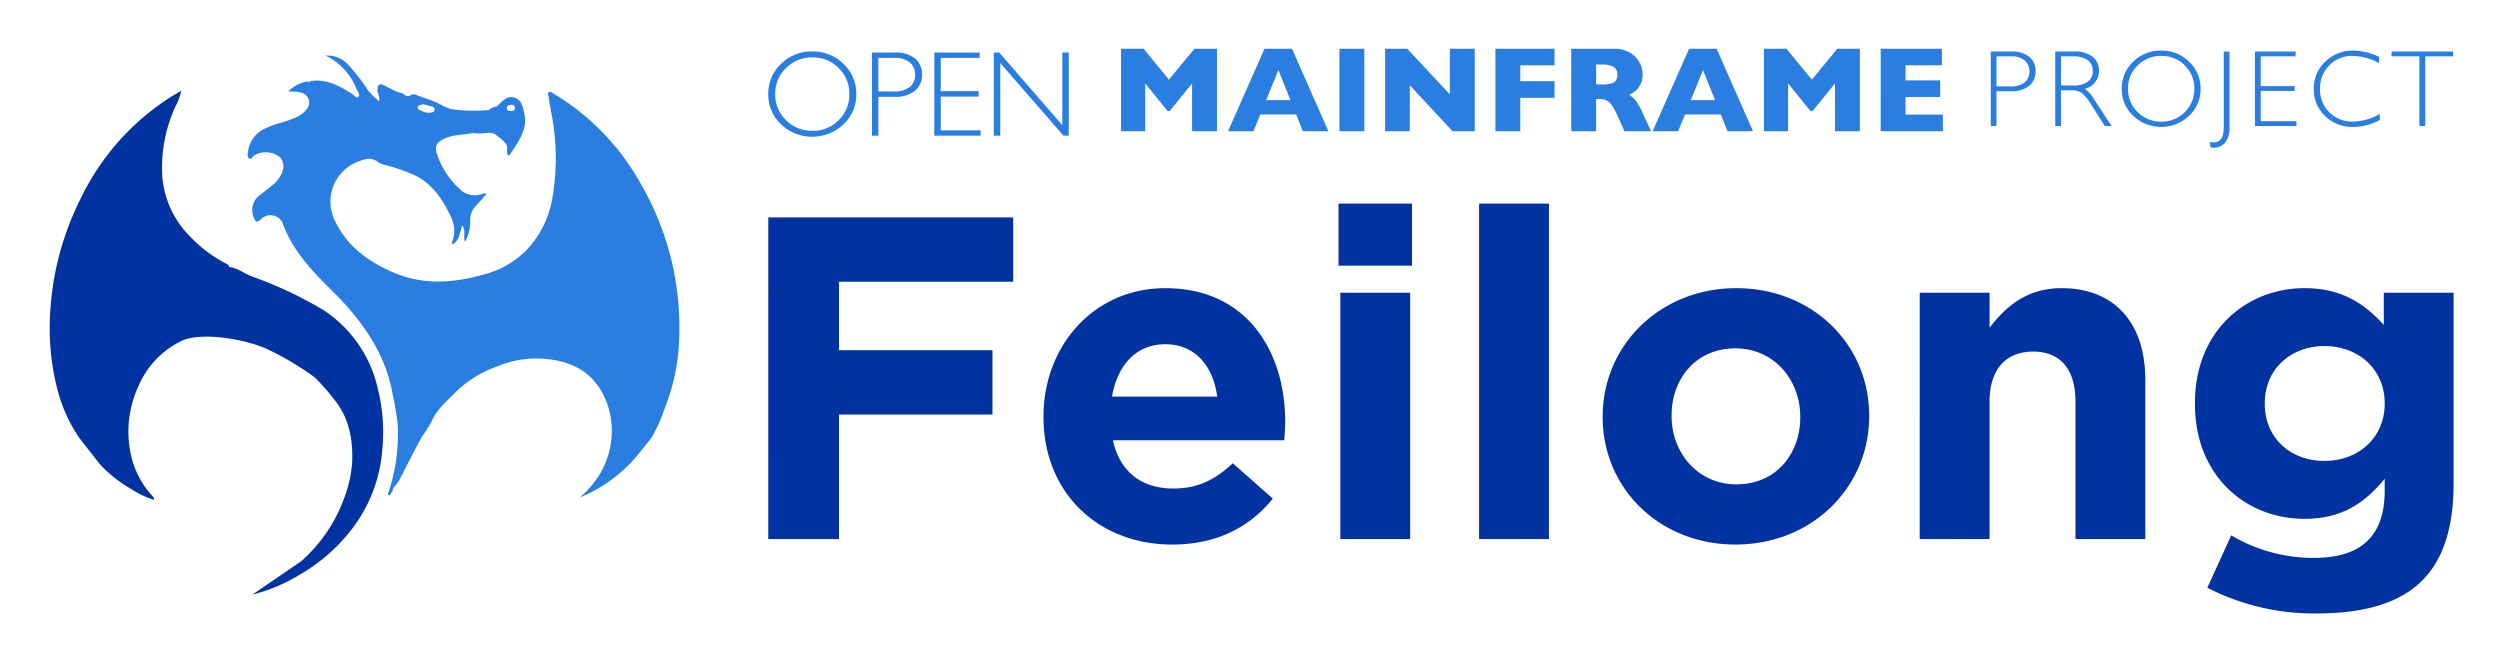
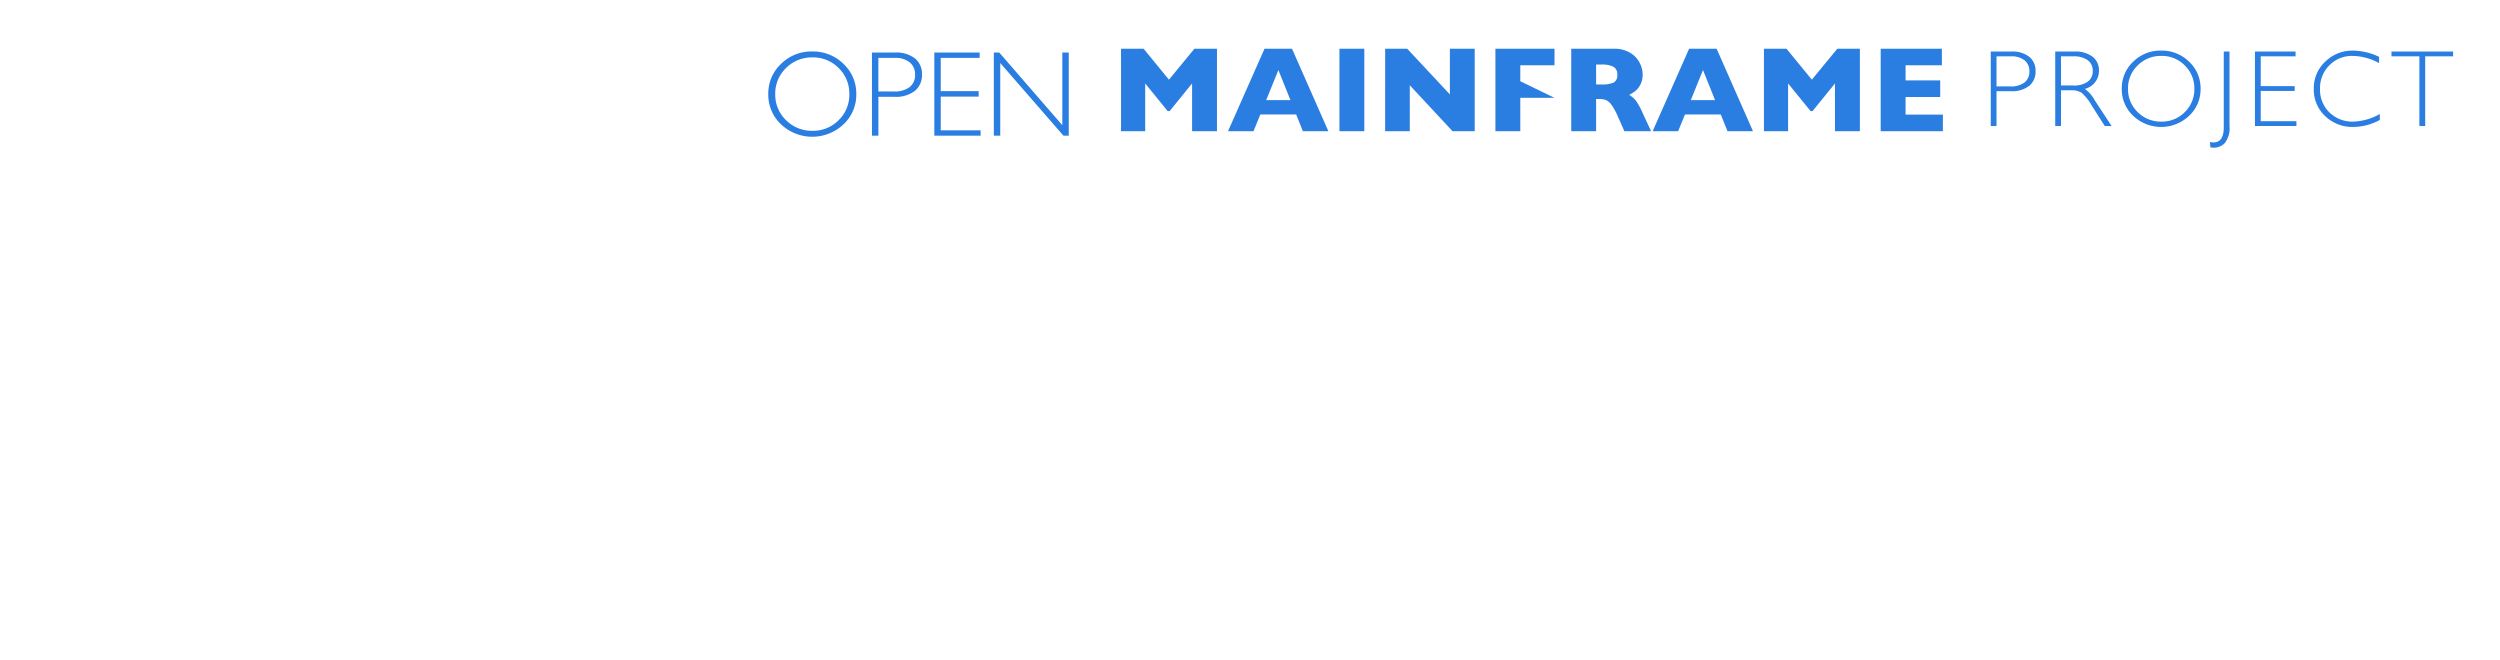
<svg xmlns="http://www.w3.org/2000/svg" role="img" viewBox="-6.39 -4.14 371.28 98.03">
  <title>Feilong logo</title>
  <defs>
    <style>.cls-1{fill:#0033a1}.cls-2{fill:#2a7de1}</style>
  </defs>
-   <path d="M107.71 28.149h36.369v9.553H118.217v10.167h22.79v9.553H118.217v18.491h-10.508zm40.874 29.682v-.136c0-10.44 7.438-19.037 18.082-19.037 12.214 0 17.809 9.484 17.809 19.856 0 .819-.068 1.774-.136 2.729h-25.451c1.023 4.708 4.299 7.165 8.939 7.165 3.479 0 6.004-1.092 8.87-3.753l5.936 5.254c-3.412 4.231-8.325 6.823-14.943 6.823-10.986 0-19.106-7.71-19.106-18.901zm25.793-3.071c-.614-4.64-3.344-7.778-7.711-7.778-4.299 0-7.096 3.07-7.915 7.778zm18.016-28.658h10.918v9.212h-10.918zm.273 13.237h10.372v36.574h-10.372zm20.607-13.237h10.372v49.811h-10.372zm18.356 31.729v-.136c0-10.508 8.461-19.037 19.856-19.037 11.327 0 19.72 8.393 19.72 18.901v.136c0 10.508-8.461 19.037-19.857 19.037-11.326 0-19.719-8.392-19.719-18.901zm29.34 0v-.136c0-5.391-3.889-10.099-9.621-10.099-5.936 0-9.484 4.572-9.484 9.962v.136c0 5.39 3.889 10.098 9.621 10.098 5.937 0 9.484-4.572 9.484-9.962zm17.742-18.492h10.371v5.186c2.389-3.071 5.459-5.868 10.713-5.868 7.847 0 12.419 5.186 12.419 13.579v23.677h-10.372V55.511c0-4.913-2.32-7.438-6.277-7.438s-6.483 2.525-6.483 7.438v20.402H278.71zm42.716 43.806l3.548-7.778a23.868 23.868 0 0 0 12.351 3.343c7.096 0 10.44-3.411 10.44-9.962v-1.774c-3.071 3.685-6.414 5.936-11.941 5.936-8.529 0-16.239-6.209-16.239-17.059v-.136c0-10.917 7.846-17.059 16.239-17.059 5.664 0 9.007 2.388 11.805 5.459v-4.776H358V67.656c0 6.55-1.569 11.327-4.64 14.398-3.411 3.411-8.666 4.913-15.762 4.913a34.703 34.703 0 0 1-16.172-3.821zm26.338-27.293v-.136c0-4.981-3.889-8.461-8.939-8.461s-8.87 3.48-8.87 8.461v.136c0 5.049 3.821 8.461 8.87 8.461s8.939-3.48 8.939-8.461z" class="cls-1" />
-   <path d="M289.262 3.516h3.047a4.052 4.052 0 0 1 2.678.783 2.646 2.646 0 0 1 .93 2.136 2.701 2.701 0 0 1-.937 2.168 4.136 4.136 0 0 1-2.75.799h-2.113v5.167h-.855zm.855.712V8.691h2.057a3.271 3.271 0 0 0 2.105-.585 2.011 2.011 0 0 0 .72-1.654 2.024 2.024 0 0 0-.704-1.622 3.022 3.022 0 0 0-2.018-.601zm8.719-.712h2.833a4.2 4.2 0 0 1 2.722.771 2.554 2.554 0 0 1 .942 2.085 2.76 2.76 0 0 1-2.105 2.69 4.962 4.962 0 0 1 1.472 1.686l2.501 3.822h-1.011l-1.926-3.03a7.398 7.398 0 0 0-1.503-1.896 2.743 2.743 0 0 0-1.574-.376h-1.495v5.302h-.855zm.855.712v4.328h1.836a3.472 3.472 0 0 0 2.141-.566 1.899 1.899 0 0 0 .74-1.602 1.882 1.882 0 0 0-.752-1.591 3.524 3.524 0 0 0-2.16-.57zm14.867-.855a5.756 5.756 0 0 1 4.158 1.65 5.386 5.386 0 0 1 1.706 4.024 5.377 5.377 0 0 1-1.706 4.016 6.045 6.045 0 0 1-8.301 0 5.389 5.389 0 0 1-1.697-4.016 5.398 5.398 0 0 1 1.697-4.024 5.719 5.719 0 0 1 4.142-1.65zm.032 10.548a4.752 4.752 0 0 0 3.486-1.413 4.694 4.694 0 0 0 1.421-3.462 4.703 4.703 0 0 0-1.421-3.47 4.752 4.752 0 0 0-3.486-1.413 4.814 4.814 0 0 0-3.509 1.413 4.677 4.677 0 0 0-1.436 3.47 4.667 4.667 0 0 0 1.436 3.462 4.814 4.814 0 0 0 3.509 1.413zm10.128-10.406v11.054a3.579 3.579 0 0 1-.689 2.524 2.216 2.216 0 0 1-1.63.696 4.842 4.842 0 0 1-.514-.032l-.079-.807a2.235 2.235 0 0 0 .507.063q1.551 0 1.551-2.216V3.516zm9.811 0v.712h-5.175v4.423h5.041v.72h-5.041v4.487h5.302v.712h-6.156V3.516zm12.399.783v.934a8.362 8.362 0 0 0-3.941-1.068 4.646 4.646 0 0 0-3.442 1.401 4.774 4.774 0 0 0-1.385 3.497 4.684 4.684 0 0 0 1.393 3.49 4.858 4.858 0 0 0 3.553 1.369 8.47 8.47 0 0 0 3.933-1.132v.886a8.325 8.325 0 0 1-3.917 1.037 5.823 5.823 0 0 1-4.206-1.618 5.366 5.366 0 0 1-1.682-4.032 5.368 5.368 0 0 1 1.717-4.059 5.737 5.737 0 0 1 4.091-1.63 9.301 9.301 0 0 1 3.885.926zm10.998-.783v.712h-4.146v10.342h-.862V4.228h-4.146v-.712zM174.344 15.346h-3.694v-7.097l-3.332 4.11h-.292l-3.341-4.11v7.097h-3.588V3.097h3.35l3.765 4.596 3.783-4.596h3.35zm16.545 0h-3.783l-.999-2.483h-5.321l-1.016 2.483h-3.783l5.418-12.25h4.083zm-5.63-4.613l-1.794-4.472-1.812 4.472zm10.968 4.613h-3.694V3.097h3.694zm16.395 0h-3.288l-6.354-6.823v6.823h-3.659V3.097h3.279l6.337 6.788V3.097h3.685zm11.852-4.958h-5.082v4.958h-3.694V3.097h8.776v2.457h-5.082v2.369h5.082zM238.818 15.346h-3.968l-.963-2.174a9.045 9.045 0 0 0-.955-1.746 2.061 2.061 0 0 0-.826-.707 2.939 2.939 0 0 0-1.039-.155h-.415v4.781h-3.694V3.097h6.284a4.57 4.57 0 0 1 2.492.619 3.715 3.715 0 0 1 1.401 1.502 3.856 3.856 0 0 1 .429 1.679 3.176 3.176 0 0 1-.358 1.569 2.879 2.879 0 0 1-.756.932 7.513 7.513 0 0 1-.893.557 3.526 3.526 0 0 1 .977.818 10.267 10.267 0 0 1 1.047 1.913zm-5.02-8.379a1.269 1.269 0 0 0-.557-1.184 3.667 3.667 0 0 0-1.812-.336h-.778v2.952h.795a3.988 3.988 0 0 0 1.851-.296 1.209 1.209 0 0 0 .499-1.136zm20.151 8.379h-3.783l-.999-2.483H243.847l-1.016 2.483h-3.783l5.418-12.25h4.083zm-5.63-4.613l-1.794-4.472-1.812 4.472zm21.503 4.613h-3.694v-7.097l-3.332 4.11h-.292l-3.341-4.11v7.097H255.575V3.097h3.35l3.765 4.596 3.783-4.596h3.35zm12.329 0h-9.236V3.097h9.086v2.457h-5.391v2.245h5.144v2.466h-5.144v2.616h5.541zM114.232 3.504a6.43 6.43 0 0 1 4.644 1.843 6.016 6.016 0 0 1 1.905 4.494 6.006 6.006 0 0 1-1.905 4.485 6.752 6.752 0 0 1-9.271 0 6.019 6.019 0 0 1-1.896-4.485 6.03 6.03 0 0 1 1.896-4.494 6.389 6.389 0 0 1 4.627-1.843zm.035 11.781a5.308 5.308 0 0 0 3.893-1.578 5.243 5.243 0 0 0 1.586-3.867 5.254 5.254 0 0 0-1.586-3.876 5.308 5.308 0 0 0-3.893-1.578 5.378 5.378 0 0 0-3.92 1.578 5.225 5.225 0 0 0-1.604 3.876 5.214 5.214 0 0 0 1.604 3.867 5.378 5.378 0 0 0 3.92 1.578zm8.838-11.622h3.403a4.524 4.524 0 0 1 2.992.875 2.956 2.956 0 0 1 1.039 2.386 3.016 3.016 0 0 1-1.047 2.422 4.619 4.619 0 0 1-3.071.893h-2.36V16.01h-.954zm.954.795v4.985h2.298a3.653 3.653 0 0 0 2.351-.654 2.246 2.246 0 0 0 .804-1.847 2.26 2.26 0 0 0-.787-1.812 3.376 3.376 0 0 0-2.254-.672zm15.042-.795v.795h-5.78V9.399h5.63v.804h-5.63v5.011h5.922v.795h-6.876V3.663zm13.231 0V16.01h-.786l-9.387-10.791V16.01h-.955V3.663h.809l9.364 10.791V3.663z" class="cls-2" />
+   <path d="M289.262 3.516h3.047a4.052 4.052 0 0 1 2.678.783 2.646 2.646 0 0 1 .93 2.136 2.701 2.701 0 0 1-.937 2.168 4.136 4.136 0 0 1-2.75.799h-2.113v5.167h-.855zm.855.712V8.691h2.057a3.271 3.271 0 0 0 2.105-.585 2.011 2.011 0 0 0 .72-1.654 2.024 2.024 0 0 0-.704-1.622 3.022 3.022 0 0 0-2.018-.601zm8.719-.712h2.833a4.2 4.2 0 0 1 2.722.771 2.554 2.554 0 0 1 .942 2.085 2.76 2.76 0 0 1-2.105 2.69 4.962 4.962 0 0 1 1.472 1.686l2.501 3.822h-1.011l-1.926-3.03a7.398 7.398 0 0 0-1.503-1.896 2.743 2.743 0 0 0-1.574-.376h-1.495v5.302h-.855zm.855.712v4.328h1.836a3.472 3.472 0 0 0 2.141-.566 1.899 1.899 0 0 0 .74-1.602 1.882 1.882 0 0 0-.752-1.591 3.524 3.524 0 0 0-2.16-.57zm14.867-.855a5.756 5.756 0 0 1 4.158 1.65 5.386 5.386 0 0 1 1.706 4.024 5.377 5.377 0 0 1-1.706 4.016 6.045 6.045 0 0 1-8.301 0 5.389 5.389 0 0 1-1.697-4.016 5.398 5.398 0 0 1 1.697-4.024 5.719 5.719 0 0 1 4.142-1.65zm.032 10.548a4.752 4.752 0 0 0 3.486-1.413 4.694 4.694 0 0 0 1.421-3.462 4.703 4.703 0 0 0-1.421-3.47 4.752 4.752 0 0 0-3.486-1.413 4.814 4.814 0 0 0-3.509 1.413 4.677 4.677 0 0 0-1.436 3.47 4.667 4.667 0 0 0 1.436 3.462 4.814 4.814 0 0 0 3.509 1.413zm10.128-10.406v11.054a3.579 3.579 0 0 1-.689 2.524 2.216 2.216 0 0 1-1.63.696 4.842 4.842 0 0 1-.514-.032l-.079-.807a2.235 2.235 0 0 0 .507.063q1.551 0 1.551-2.216V3.516zm9.811 0v.712h-5.175v4.423h5.041v.72h-5.041v4.487h5.302v.712h-6.156V3.516zm12.399.783v.934a8.362 8.362 0 0 0-3.941-1.068 4.646 4.646 0 0 0-3.442 1.401 4.774 4.774 0 0 0-1.385 3.497 4.684 4.684 0 0 0 1.393 3.49 4.858 4.858 0 0 0 3.553 1.369 8.47 8.47 0 0 0 3.933-1.132v.886a8.325 8.325 0 0 1-3.917 1.037 5.823 5.823 0 0 1-4.206-1.618 5.366 5.366 0 0 1-1.682-4.032 5.368 5.368 0 0 1 1.717-4.059 5.737 5.737 0 0 1 4.091-1.63 9.301 9.301 0 0 1 3.885.926zm10.998-.783v.712h-4.146v10.342h-.862V4.228h-4.146v-.712zM174.344 15.346h-3.694v-7.097l-3.332 4.11h-.292l-3.341-4.11v7.097h-3.588V3.097h3.35l3.765 4.596 3.783-4.596h3.35zm16.545 0h-3.783l-.999-2.483h-5.321l-1.016 2.483h-3.783l5.418-12.25h4.083zm-5.63-4.613l-1.794-4.472-1.812 4.472zm10.968 4.613h-3.694V3.097h3.694zm16.395 0h-3.288l-6.354-6.823v6.823h-3.659V3.097h3.279l6.337 6.788V3.097h3.685zm11.852-4.958h-5.082v4.958h-3.694V3.097h8.776v2.457h-5.082v2.369zM238.818 15.346h-3.968l-.963-2.174a9.045 9.045 0 0 0-.955-1.746 2.061 2.061 0 0 0-.826-.707 2.939 2.939 0 0 0-1.039-.155h-.415v4.781h-3.694V3.097h6.284a4.57 4.57 0 0 1 2.492.619 3.715 3.715 0 0 1 1.401 1.502 3.856 3.856 0 0 1 .429 1.679 3.176 3.176 0 0 1-.358 1.569 2.879 2.879 0 0 1-.756.932 7.513 7.513 0 0 1-.893.557 3.526 3.526 0 0 1 .977.818 10.267 10.267 0 0 1 1.047 1.913zm-5.02-8.379a1.269 1.269 0 0 0-.557-1.184 3.667 3.667 0 0 0-1.812-.336h-.778v2.952h.795a3.988 3.988 0 0 0 1.851-.296 1.209 1.209 0 0 0 .499-1.136zm20.151 8.379h-3.783l-.999-2.483H243.847l-1.016 2.483h-3.783l5.418-12.25h4.083zm-5.63-4.613l-1.794-4.472-1.812 4.472zm21.503 4.613h-3.694v-7.097l-3.332 4.11h-.292l-3.341-4.11v7.097H255.575V3.097h3.35l3.765 4.596 3.783-4.596h3.35zm12.329 0h-9.236V3.097h9.086v2.457h-5.391v2.245h5.144v2.466h-5.144v2.616h5.541zM114.232 3.504a6.43 6.43 0 0 1 4.644 1.843 6.016 6.016 0 0 1 1.905 4.494 6.006 6.006 0 0 1-1.905 4.485 6.752 6.752 0 0 1-9.271 0 6.019 6.019 0 0 1-1.896-4.485 6.03 6.03 0 0 1 1.896-4.494 6.389 6.389 0 0 1 4.627-1.843zm.035 11.781a5.308 5.308 0 0 0 3.893-1.578 5.243 5.243 0 0 0 1.586-3.867 5.254 5.254 0 0 0-1.586-3.876 5.308 5.308 0 0 0-3.893-1.578 5.378 5.378 0 0 0-3.92 1.578 5.225 5.225 0 0 0-1.604 3.876 5.214 5.214 0 0 0 1.604 3.867 5.378 5.378 0 0 0 3.92 1.578zm8.838-11.622h3.403a4.524 4.524 0 0 1 2.992.875 2.956 2.956 0 0 1 1.039 2.386 3.016 3.016 0 0 1-1.047 2.422 4.619 4.619 0 0 1-3.071.893h-2.36V16.01h-.954zm.954.795v4.985h2.298a3.653 3.653 0 0 0 2.351-.654 2.246 2.246 0 0 0 .804-1.847 2.26 2.26 0 0 0-.787-1.812 3.376 3.376 0 0 0-2.254-.672zm15.042-.795v.795h-5.78V9.399h5.63v.804h-5.63v5.011h5.922v.795h-6.876V3.663zm13.231 0V16.01h-.786l-9.387-10.791V16.01h-.955V3.663h.809l9.364 10.791V3.663z" class="cls-2" />
  <path fill="none" d="M55.318 12.378a2.135 2.135 0 0 0 1.019.227c.317-.024.721-.014.798-.383.1-.479-.348-.525-.677-.621-.306-.089-.615-.168-.913-.249-.348.085-.822.042-.889.44-.059.354.372.46.663.587zm13.203-.038c.322.001.571-.1.569-.51-.047-.355-.311-.422-.625-.407-.323.015-.578.144-.571.507.009.409.333.409.626.409z" />
-   <path d="M69.289 18.88c1.297-1.942 2.679-3.808 2.219-5.985-.207-.979-.358-2.122-1.402-2.509-1.197-.443-1.936.573-2.717 1.279l-.09.02a2.062 2.062 0 0 0-1.09.523 25.803 25.803 0 0 1-5.588-.134 9.598 9.598 0 0 1-2.01-.924c-.992-.442-2.038-.762-3.059-1.133a1.002 1.002 0 0 0-.851-.087c-.485.391-.875.162-1.245-.189-.26-.072-.522-.144-.784-.217-.092-.033-.184-.065-.274-.097-.543-.276-1.093-.544-1.632-.831-.808-.43-1.068-.242-1.095.705-.014.503.449.917.222 1.583a9.88 9.88 0 0 1-1.679-1.688A28.567 28.567 0 0 0 45.3 5.445a4.19 4.19 0 0 0-3.361-1.333 9.091 9.091 0 0 1 4.594 4.931c.171.387.654.878.278 1.201-.279.24-.693-.305-1.036-.521-1.881-1.187-3.81-2.213-6.158-1.8a.143.143 0 0 1-.181.156c-.041-.007-.07-.086-.103-.132a4.861 4.861 0 0 0-2.913 1.526 5.199 5.199 0 0 1 1.916.155 1.502 1.502 0 0 1 .817 2.456 4.097 4.097 0 0 1-1.402 1.119c-1.476.73-3.122.975-4.611 1.666a4.331 4.331 0 0 0-2.681 3.435c-.055.371-.18.865.155 1.086.323.213.51-.279.761-.45a3.385 3.385 0 0 1 3.726.195c.829.827.798 1.982-.111 3.264a4.192 4.192 0 0 1-.714.786c-.644.539-1.308 1.056-1.977 1.565a2.776 2.776 0 0 0-.986 3.435c.2.479.334.893.991.295a1.974 1.974 0 0 1 3.373.785c1.46 3.798 4.129 6.703 6.951 9.474 4.532 4.451 8.222 9.363 9.326 15.827a41.472 41.472 0 0 1 .729 4.391 27.587 27.587 0 0 1-1.502 10.411c.114.007.228.014.341.022q.198-.319.397-.639a1.062 1.062 0 0 1 .394-.756 5.086 5.086 0 0 0 .832-1.305c1.049-2.019 2.078-4.049 3.162-6.05a23.951 23.951 0 0 0 1.368-2.105c.798-1.957 2.448-3.215 3.816-4.654a17.094 17.094 0 0 1 6.182-3.688 14.789 14.789 0 0 1 6.382-1.07c5.067.272 8.46 2.543 9.941 7.335a12.437 12.437 0 0 1-1.407 9.979 15.366 15.366 0 0 1-2.856 3.3 22.054 22.054 0 0 0 9.054-6.898c.574-.731 1.217-1.418 1.714-2.199a24.949 24.949 0 0 0 1.894-4.335 29.719 29.719 0 0 0 2.032-9.154 42.473 42.473 0 0 0-5.78-24.215 35.892 35.892 0 0 0-12.895-13.217c-.189-.113-.377-.323-.614-.18-.257.155-.089.419-.061.621.102.735.229 1.466.359 2.197a34.753 34.753 0 0 1 .183 13.053 14.641 14.641 0 0 1-3.834 7.605 13.804 13.804 0 0 1-6.33 3.615c-4.501 1.259-8.989 1.612-13.424-.308-3.691-1.598-6.819-3.807-8.626-7.572a6.349 6.349 0 0 1 3.532-8.94c.955-.363 1.872-.657 2.792.116a2.994 2.994 0 0 0 .983.407 27.023 27.023 0 0 1 4.916 1.764c2.52 1.427 3.956 3.768 5.099 6.309a4.55 4.55 0 0 1 .143 3.056c-.057.222-.201.455-.073.707 1.038-.582 1.069-1.741 1.475-2.812.592.862.082 1.627.395 2.424a6.403 6.403 0 0 0 .79-3.008 3.005 3.005 0 0 1 .865-2.39c.537-.534 1.01-1.133 1.528-1.723-.375-.205-.624.042-.897.083a3.153 3.153 0 0 1-2.694-.479 12.375 12.375 0 0 1-3.762-5.55c-.372-1.144-.015-1.739 1.065-2.25 1.33-.629 2.784-.552 4.174-.832a.095.095 0 0 1 .148-.009 5.673 5.673 0 0 0 1.702-.013c.648-.013 1.322-.136 1.837.423a6.24 6.24 0 0 1 1.299 1.153c.401.51-.006 1.192.367 1.809m.374-7.573c.313-.015.578.052.625.407.002.41-.247.511-.569.51-.293-.001-.618-.001-.626-.409-.008-.363.248-.492.571-.507zm-13.809.368c.067-.398.541-.355.889-.44.298.081.607.16.913.249.33.096.777.142.677.621-.077.369-.481.359-.798.383a2.135 2.135 0 0 1-1.019-.227c-.291-.126-.722-.232-.663-.587z" class="cls-2" />
-   <path d="M49.74 53.68a18.861 18.861 0 0 0-8.025-11.725 58.505 58.505 0 0 0-10.793-5.069c-1.12-.444-2.087-1.271-3.339-1.382.1-.264-.121-.347-.274-.428a20.443 20.443 0 0 1-5.627-4.252 14.19 14.19 0 0 1-3.952-8.565A21.662 21.662 0 0 1 19.629 11.751a8.915 8.915 0 0 0 .897-2.411c-.604.356-1.046.604-1.475.872A36.634 36.634 0 0 0 5.606 25.319a42.941 42.941 0 0 0-4.601 20.166 35.559 35.559 0 0 0 1.344 8.999 23.123 23.123 0 0 0 3.022 6.39l3.096 3.959a19.759 19.759 0 0 0 4.71 3.7 13.119 13.119 0 0 0 3.305 1.56c.056-.367-.176-.481-.312-.648a13.183 13.183 0 0 1-3.076-5.853 16.104 16.104 0 0 1 1.111-10.46A13.139 13.139 0 0 1 20.676 46.443c3.159-1.363 9.657-.106 12.611 1.262a43.243 43.243 0 0 1 7.067 4.199 33.655 33.655 0 0 1 2.933 3.336c2.167 2.679 2.737 5.854 2.629 9.185a18.609 18.609 0 0 1-1.138 5.267 23.015 23.015 0 0 1-6.417 9.505l-7.274 4.973a25.323 25.323 0 0 0 6.794-2.818 26.573 26.573 0 0 0 7.469-6.264 22.048 22.048 0 0 0 5.022-12.306 26.515 26.515 0 0 0-.631-9.103z" class="cls-1" />
</svg>